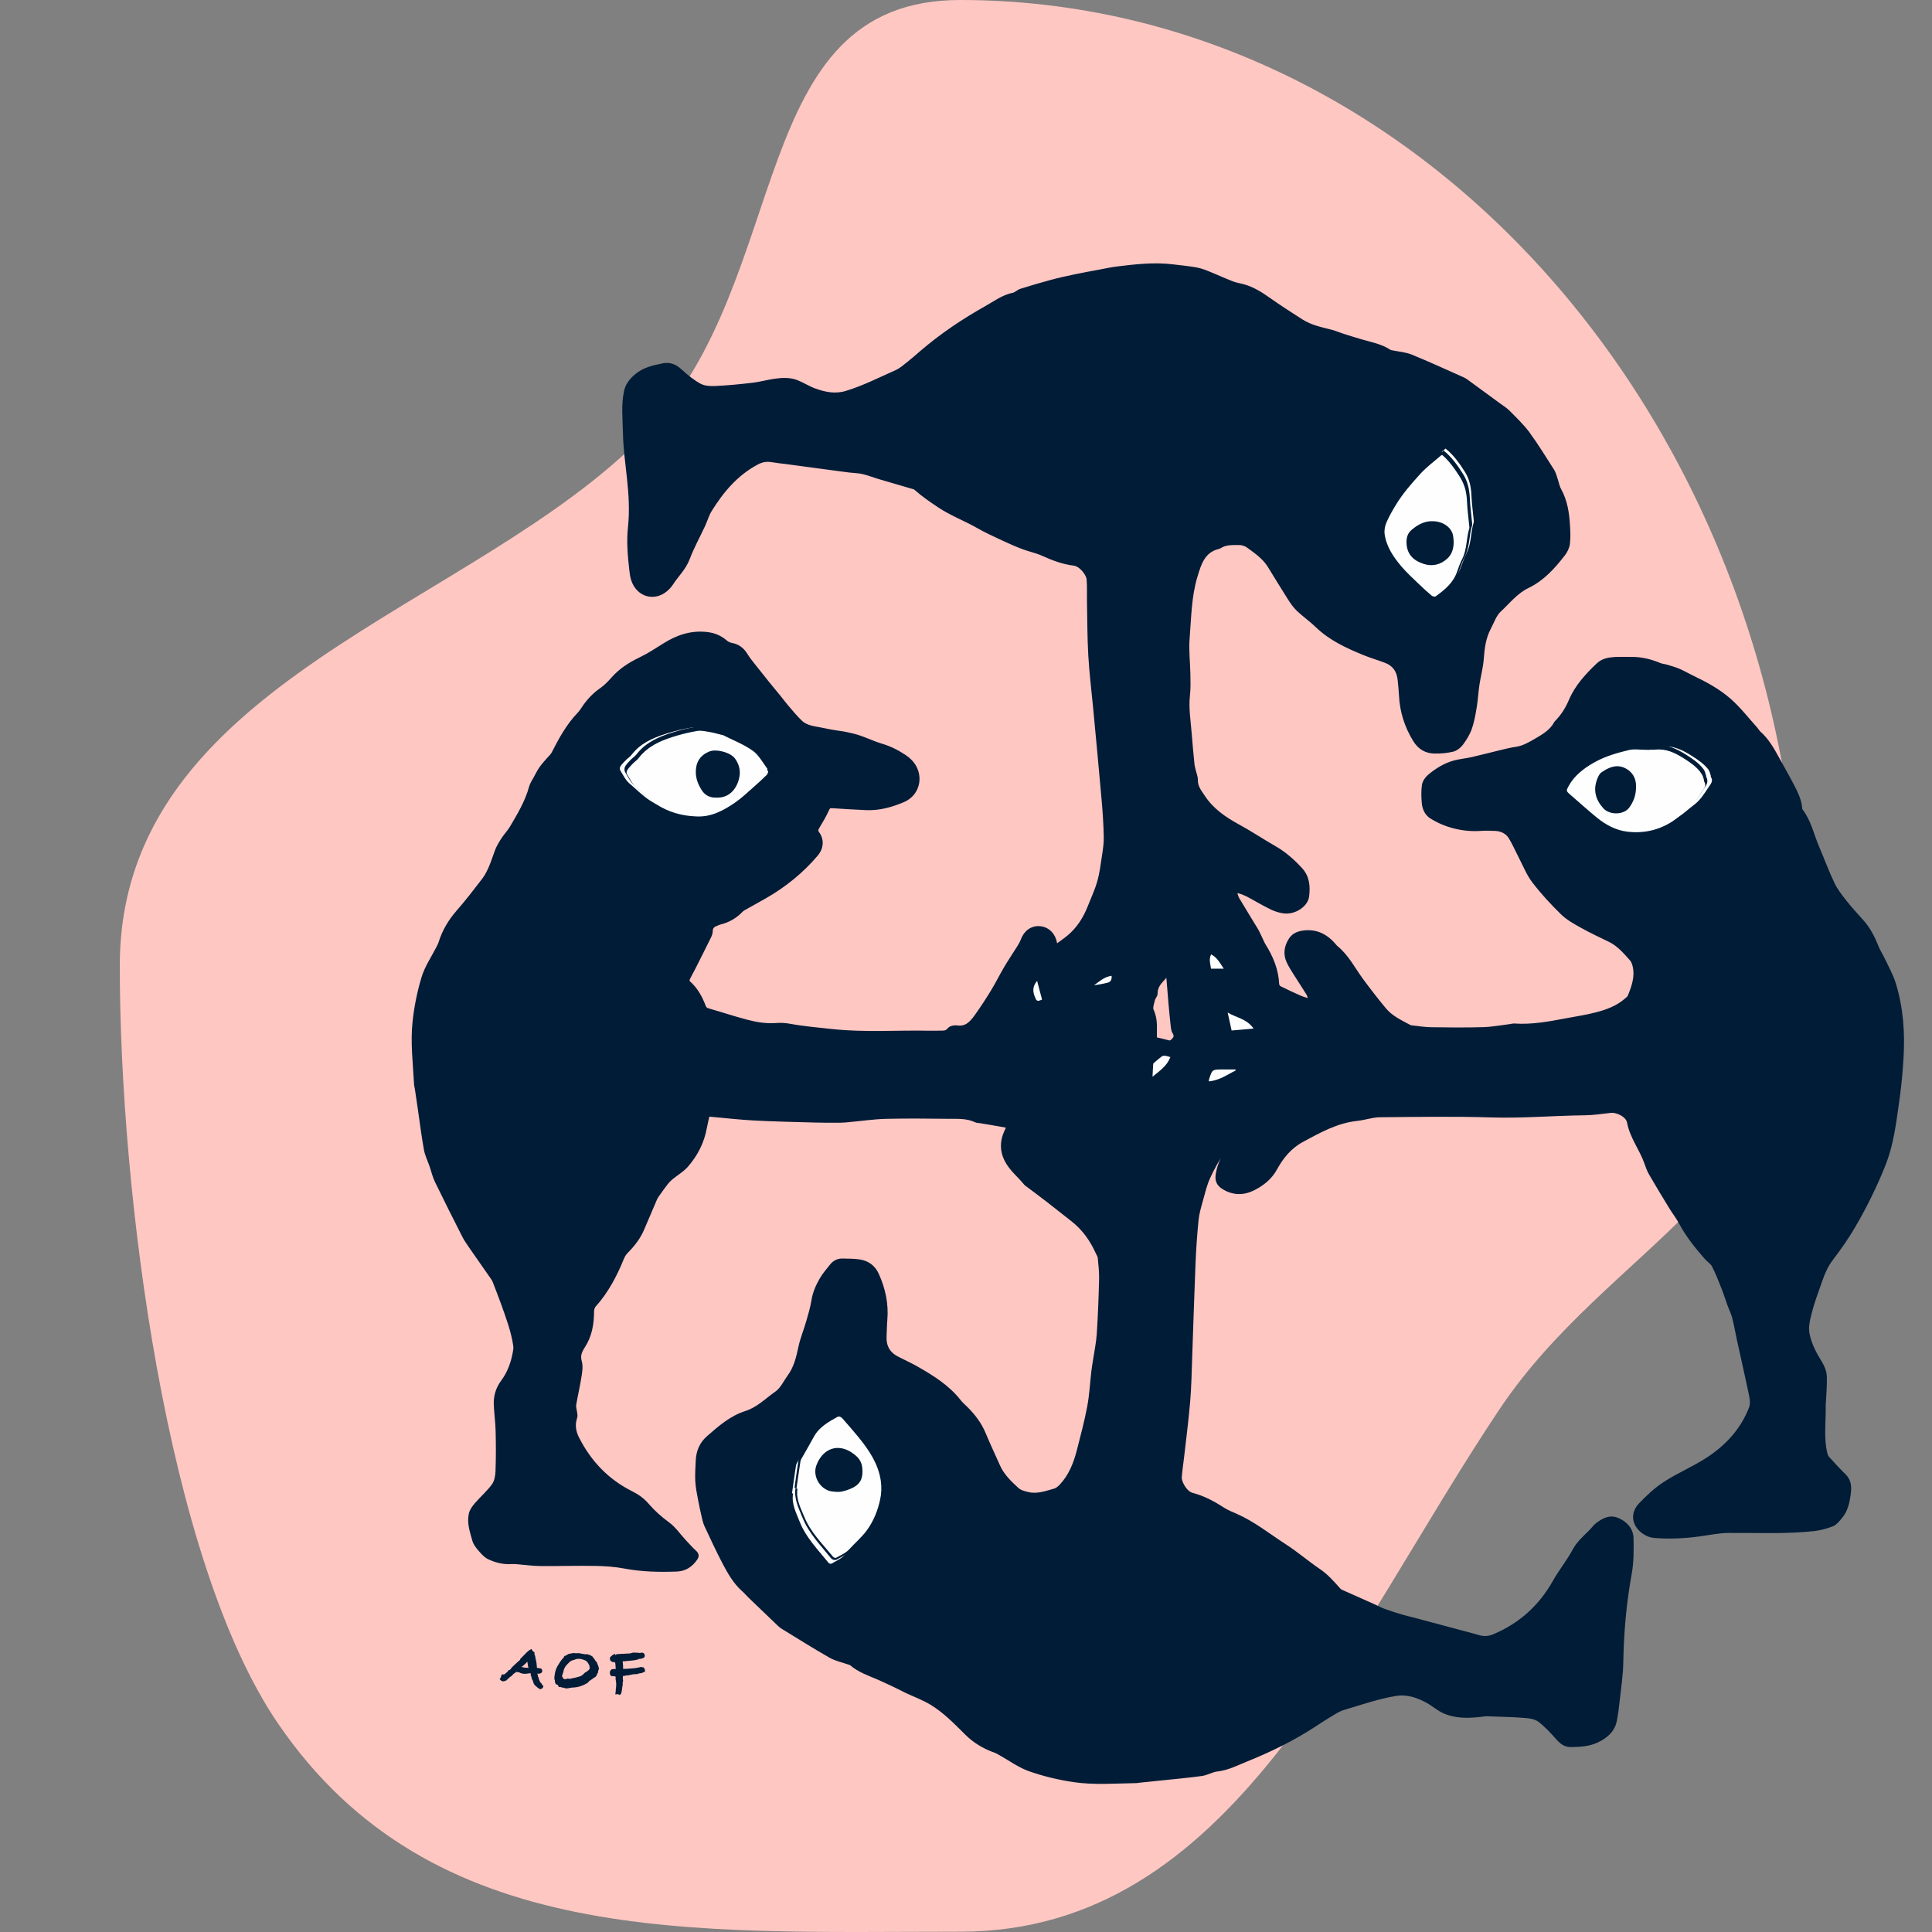
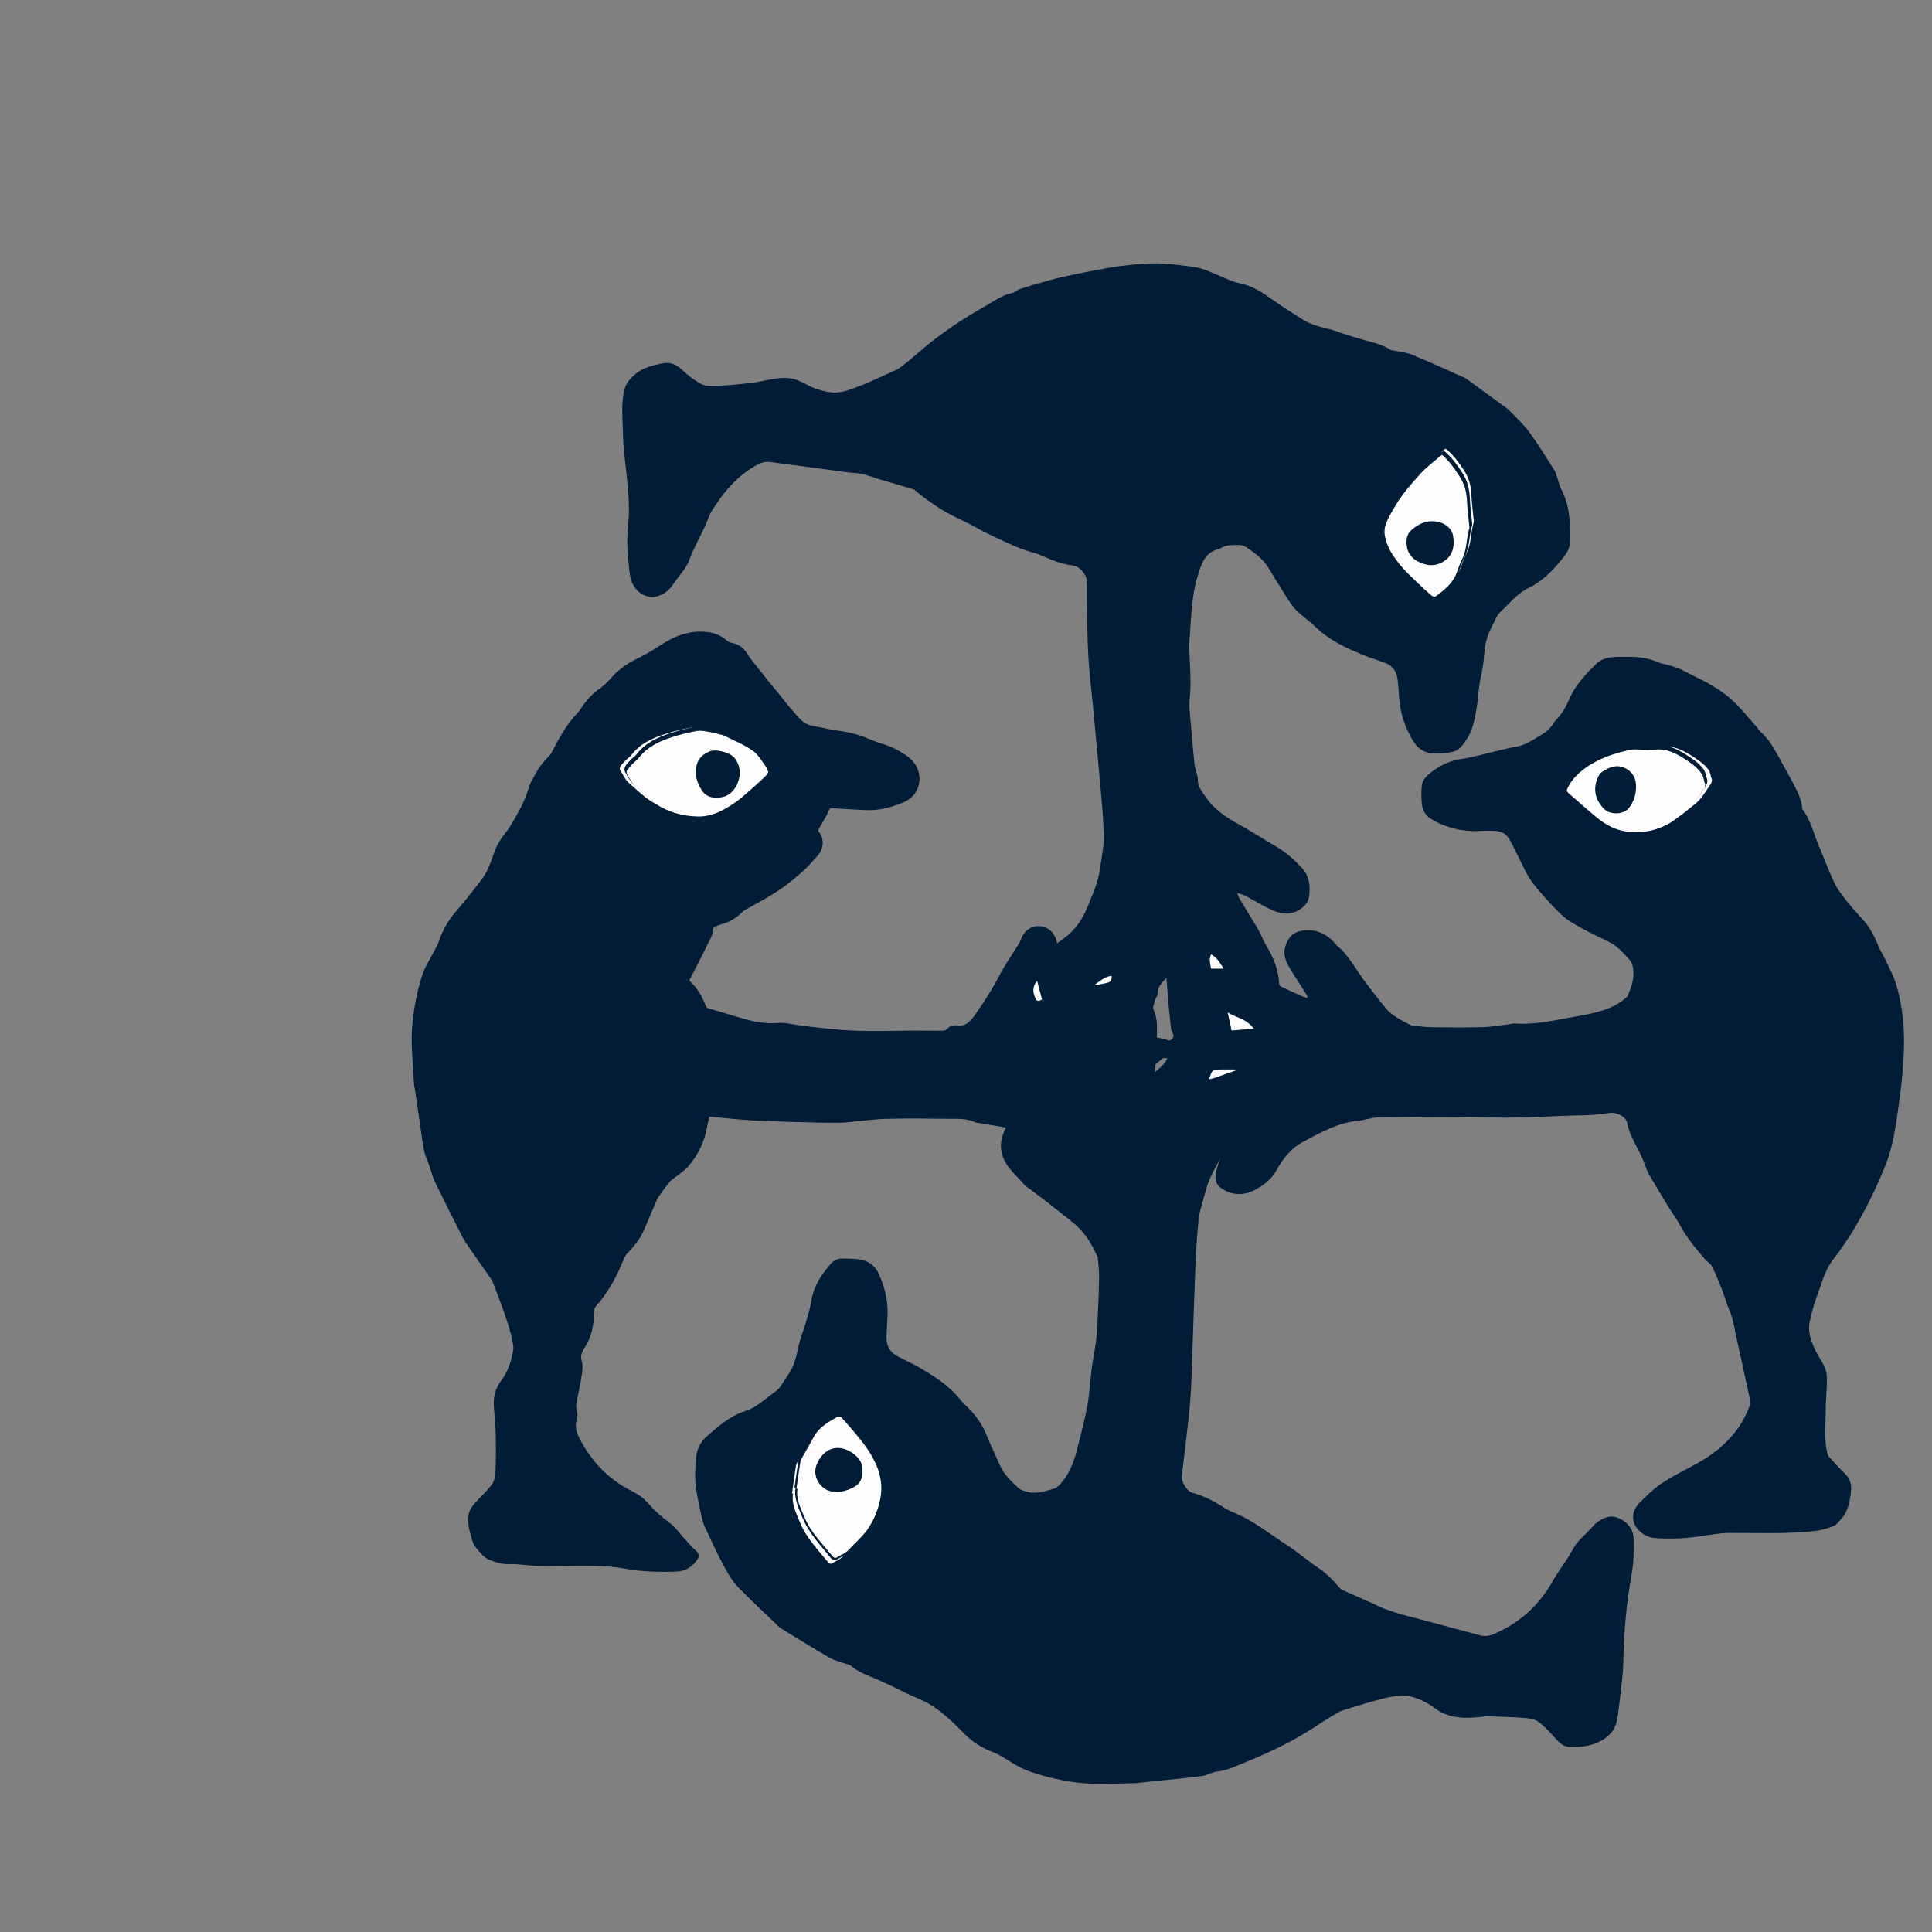
<svg xmlns="http://www.w3.org/2000/svg" xmlns:xlink="http://www.w3.org/1999/xlink" width="500px" height="500px" viewBox="0 0 500 500" version="1.1">
  <rect x="0" y="0" width="500" height="500" fill="#808080" stroke="none" />
  <title>Mennesker</title>
  <desc>Created with Sketch.</desc>
  <defs>
    <polygon id="path-1" points="0 0 406.138 0 406.138 405.829 0 405.829" />
  </defs>
  <g id="Mennesker" stroke="none" stroke-width="1" fill="none" fill-rule="evenodd">
    <g id="Group-2" transform="translate(31, 0)">
-       <path d="M217.489,499.924 C287.778,499.924 317.321,424.153 357.08,364.696 C385.264,322.548 434.978,307.228 434.978,249.962 C434.978,111.912 337.605,0 217.489,0 C161.614,0 174.66,72.335 136.139,112.134 C91.851,157.892 0,176.129 0,249.962 C0,308.223 11.925,403.614 41.001,446.117 C80.822,504.325 148.066,499.924 217.489,499.924 Z" id="Oval" fill="#FFC7C2" />
      <g id="Group" transform="translate(54.933, 62.78)">
        <g id="Mennesker">
          <g id="Group-3" transform="translate(-0, -0)">
            <mask id="mask-2" fill="white">
              <use xlink:href="#path-1" />
            </mask>
            <g id="Clip-2" />
          </g>
          <path d="M201.745,189.764 C199.848,189.996 198.591,191.234 197.188,192.211 C198.365,192.059 199.511,191.831 200.647,191.56 C201.427,191.374 201.855,190.887 201.745,189.764 M182.472,191.082 C181.529,192.162 181.213,193.383 181.778,194.92 C182.298,196.332 182.419,196.491 183.748,195.911 C183.32,194.288 182.897,192.688 182.472,191.082 M227.506,184.215 C226.832,185.549 227.347,186.754 227.469,187.916 L230.775,187.916 C229.779,186.438 229.073,185.008 227.506,184.215 M216.956,210.8 C216.445,210.661 216.063,210.511 215.67,210.465 C215.378,210.431 215,210.435 214.784,210.59 C214.115,211.065 213.506,211.617 212.882,212.149 C212.738,212.271 212.53,212.425 212.518,212.575 C212.438,213.585 212.403,214.598 212.34,215.871 C214.266,214.297 216.092,213.074 216.956,210.8 M233.881,214.251 C233.848,214.163 233.816,214.077 233.782,213.992 C232.635,213.992 231.488,213.984 230.34,213.994 C227.79,214.014 227.788,214.018 226.997,216.458 C226.959,216.58 226.946,216.71 226.875,217.072 C229.628,216.872 231.662,215.332 233.881,214.251 M231.784,199.257 C232.126,200.808 232.476,202.394 232.811,203.914 C234.576,203.755 236.412,203.591 238.492,203.405 C236.674,200.823 233.852,200.553 231.784,199.257 M216.406,189.306 C216.278,189.222 216.151,189.139 216.024,189.056 C215.807,189.394 215.631,189.766 215.367,190.062 C214.273,191.291 213.059,192.414 213.101,194.296 C213.113,194.837 212.541,195.368 212.411,195.943 C212.203,196.865 211.76,197.991 212.093,198.723 C212.827,200.341 212.966,201.953 212.917,203.651 C212.89,204.515 212.912,205.377 212.912,206.15 C214.144,206.441 215.271,206.664 216.371,206.982 C216.943,207.147 217.229,206.997 217.659,206.588 C218.413,205.864 218.581,205.237 218.014,204.322 C217.743,203.887 217.669,203.299 217.61,202.77 C217.386,200.757 217.19,198.742 217.014,196.726 C216.796,194.254 216.608,191.778 216.406,189.306 M288.173,53.314 C286.306,54.938 284.343,56.355 282.744,58.107 C280.434,60.636 278.148,63.223 276.349,66.167 C275.42,67.691 274.515,69.25 273.814,70.885 C273.423,71.803 273.224,72.945 273.364,73.924 C273.834,77.209 275.679,79.871 277.755,82.328 C279.141,83.966 280.759,85.412 282.306,86.909 C283.394,87.959 284.514,88.977 285.67,89.947 C285.907,90.143 286.497,90.247 286.707,90.096 C289.036,88.395 291.273,86.606 292.256,83.719 C292.647,82.57 293.074,81.421 293.62,80.341 C294.889,77.838 294.657,75.006 295.453,72.405 C295.527,72.16 295.463,71.868 295.439,71.6 C295.245,69.551 294.957,67.505 294.874,65.45 C294.784,63.249 294.365,61.186 293.165,59.309 C291.749,57.09 290.244,54.951 288.173,53.314 M119.035,323.702 L119.311,323.717 C118.872,326.434 120.106,328.737 121.055,331.113 C122.697,335.226 125.797,338.312 128.494,341.678 C128.633,341.852 129.085,341.993 129.242,341.9 C130.398,341.21 131.74,340.652 132.601,339.68 C134.111,337.973 135.846,336.497 137.189,334.595 C138.944,332.113 139.959,329.404 140.567,326.532 C140.904,324.941 140.958,323.206 140.726,321.593 C140.102,317.217 137.753,313.619 135.074,310.226 C133.842,308.667 132.535,307.168 131.256,305.647 C131.018,305.365 130.777,305.057 130.474,304.863 C130.261,304.726 129.867,304.628 129.679,304.736 C127.264,306.104 124.849,307.469 123.487,310.078 C122.534,311.906 121.495,313.688 120.504,315.494 C120.326,315.818 120.121,316.16 120.065,316.515 C119.702,318.908 119.375,321.307 119.035,323.702 M341.973,130.419 L341.973,130.479 C340.284,130.479 338.517,130.158 336.925,130.549 C334,131.264 331.088,132.059 328.357,133.508 C325.593,134.976 323.202,136.658 321.661,139.445 C321.018,140.61 320.957,140.717 321.987,141.596 C324.292,143.559 326.548,145.583 328.9,147.489 C331.244,149.388 333.919,150.817 336.913,151.163 C341.072,151.647 345.02,150.818 348.632,148.507 C349.98,147.643 351.095,146.542 352.358,145.612 C354.076,144.349 355.15,142.614 356.277,140.901 C356.792,140.121 357.543,139.352 356.834,138.288 C356.786,138.217 356.851,138.08 356.819,137.991 C356.632,137.451 356.546,136.831 356.216,136.399 C355.025,134.854 353.414,133.79 351.783,132.759 C349.434,131.269 346.995,130.129 344.103,130.408 C343.399,130.476 342.683,130.419 341.973,130.419 M92.825,147.616 C96.861,147.869 100.187,146.065 103.331,143.912 C105.074,142.72 106.62,141.239 108.226,139.856 C109.374,138.868 110.496,137.85 111.577,136.793 C111.814,136.564 112.053,135.955 111.927,135.791 C110.643,134.069 109.562,132.013 107.879,130.814 C105.461,129.089 102.59,127.995 99.906,126.644 C99.733,126.556 99.513,126.567 99.317,126.521 C98.337,126.286 97.367,125.985 96.376,125.828 C95.232,125.647 94.025,125.351 92.917,125.535 C90.696,125.904 88.488,126.453 86.342,127.135 C82.968,128.209 79.765,129.626 77.509,132.569 C77.084,133.122 76.455,133.515 75.955,134.02 C75.485,134.497 75.009,134.989 74.64,135.544 C74.475,135.791 74.415,136.298 74.561,136.531 C75.309,137.732 75.938,139.119 76.984,139.993 C78.754,141.472 80.34,143.153 82.33,144.428 C85.577,146.511 89.052,147.465 92.825,147.616 M175.151,228.866 C174.853,228.727 174.535,228.501 174.188,228.438 C172.039,228.049 169.883,227.699 167.729,227.337 C167.364,227.275 166.956,227.304 166.634,227.15 C164.343,226.049 161.881,226.23 159.462,226.206 C154.083,226.157 148.703,226.079 143.327,226.218 C140.135,226.301 136.954,226.776 133.767,227.067 C133.028,227.135 132.285,227.217 131.544,227.221 C129.447,227.231 127.349,227.241 125.252,227.18 C119.925,227.033 114.593,226.925 109.271,226.646 C105.465,226.448 101.672,225.998 97.873,225.663 C97.675,225.646 97.476,225.662 97.191,225.662 C96.936,226.818 96.648,227.956 96.438,229.111 C95.775,232.77 94.111,235.975 91.722,238.746 C90.624,240.02 89.07,240.897 87.749,241.986 C87.27,242.382 86.828,242.84 86.444,243.329 C85.718,244.257 85.036,245.219 84.354,246.181 C84.065,246.589 83.765,247.003 83.569,247.458 C82.438,250.062 81.34,252.68 80.227,255.289 C79.269,257.536 77.783,259.396 76.075,261.119 C75.6,261.601 75.231,262.246 74.974,262.88 C73.183,267.291 70.982,271.446 67.775,275.024 C67.421,275.42 67.25,276.11 67.249,276.663 C67.237,279.835 66.712,282.892 64.966,285.577 C64.108,286.9 63.619,288.038 64.094,289.691 C64.429,290.86 64.189,292.248 63.991,293.503 C63.607,295.94 63.037,298.342 62.62,300.774 C62.526,301.325 62.751,301.931 62.815,302.511 C62.868,302.993 63.057,303.532 62.913,303.951 C62.231,305.94 62.517,307.741 63.472,309.602 C66.636,315.785 71.202,320.551 77.428,323.664 C78.969,324.436 80.311,325.369 81.437,326.679 C83.044,328.553 84.863,330.176 86.882,331.653 C88.503,332.838 89.69,334.62 91.082,336.122 C91.974,337.084 92.851,338.065 93.812,338.951 C94.409,339.499 94.472,339.926 94.01,340.584 C92.829,342.265 91.289,343.302 89.202,343.378 C84.672,343.543 80.171,343.449 75.683,342.596 C73.173,342.121 70.579,341.957 68.02,341.915 C63.319,341.832 58.617,341.991 53.916,341.952 C52.032,341.937 50.15,341.66 48.267,341.513 C47.663,341.464 47.05,341.401 46.448,341.443 C44.397,341.585 42.451,341.091 40.648,340.238 C39.729,339.803 38.98,338.919 38.286,338.12 C37.695,337.441 37.083,336.654 36.853,335.814 C36.25,333.617 35.431,331.389 35.947,329.076 C36.145,328.189 36.77,327.329 37.386,326.615 C38.836,324.933 40.56,323.462 41.85,321.671 C42.547,320.704 42.814,319.266 42.862,318.027 C42.996,314.55 42.977,311.065 42.896,307.585 C42.842,305.304 42.515,303.028 42.418,300.744 C42.329,298.596 42.909,296.624 44.222,294.859 C46.055,292.395 46.993,289.553 47.456,286.548 C47.522,286.122 47.488,285.665 47.421,285.236 C46.866,281.656 45.617,278.272 44.405,274.882 C43.679,272.853 42.889,270.847 42.119,268.834 C42.024,268.583 41.906,268.331 41.753,268.111 C39.806,265.311 37.839,262.525 35.902,259.719 C35.289,258.832 34.671,257.937 34.184,256.98 C31.803,252.286 29.429,247.588 27.134,242.852 C26.527,241.596 26.217,240.194 25.758,238.861 C25.276,237.463 24.587,236.103 24.327,234.664 C23.699,231.189 23.269,227.676 22.756,224.18 C22.501,222.418 22.242,220.655 21.978,218.895 C21.929,218.561 21.807,218.233 21.79,217.899 C21.514,212.506 20.819,207.097 21.391,201.716 C21.804,197.842 22.582,193.951 23.719,190.226 C24.542,187.534 26.222,185.104 27.515,182.552 C27.726,182.135 27.957,181.719 28.094,181.274 C29.021,178.252 30.591,175.633 32.678,173.242 C34.962,170.628 37.086,167.87 39.205,165.115 C40.923,162.885 41.694,160.2 42.644,157.597 C43.04,156.51 43.661,155.487 44.292,154.506 C44.981,153.436 45.896,152.504 46.542,151.412 C48.517,148.07 50.512,144.734 51.545,140.931 C51.761,140.135 52.267,139.413 52.668,138.672 C53.149,137.784 53.604,136.875 54.176,136.046 C54.721,135.255 55.4,134.555 56.021,133.817 C56.459,133.297 57.021,132.842 57.322,132.253 C59.187,128.608 61.119,125.018 64.003,122.038 C64.377,121.653 64.687,121.199 64.981,120.75 C66.25,118.807 67.755,117.124 69.697,115.79 C70.824,115.017 71.808,113.989 72.72,112.958 C74.684,110.731 77.072,109.182 79.737,107.905 C81.948,106.847 84.019,105.482 86.104,104.175 C89.468,102.063 93.033,100.871 97.071,101.351 C98.889,101.567 100.442,102.225 101.82,103.424 C102.243,103.794 102.842,104.065 103.398,104.163 C105.062,104.459 106.187,105.377 107.047,106.796 C107.651,107.792 108.407,108.702 109.13,109.623 C110.294,111.115 111.479,112.589 112.667,114.06 C113.662,115.291 114.679,116.502 115.677,117.73 C116.337,118.543 116.955,119.392 117.64,120.183 C118.805,121.528 119.927,122.928 121.216,124.145 C122.798,125.64 124.968,125.719 126.971,126.152 C127.928,126.36 128.89,126.545 129.855,126.71 C130.882,126.886 131.926,126.983 132.945,127.199 C134.158,127.458 135.38,127.732 136.551,128.134 C138.463,128.794 140.305,129.681 142.24,130.253 C144.386,130.885 146.32,131.873 148.153,133.099 C148.685,133.454 149.192,133.865 149.634,134.325 C152.7,137.514 151.846,142.571 147.789,144.29 C144.772,145.566 141.591,146.471 138.238,146.32 C135.302,146.187 132.366,146.024 129.435,145.818 C128.659,145.762 128.395,146.016 128.075,146.73 C127.374,148.289 126.486,149.768 125.604,151.238 C125.233,151.857 125.125,152.281 125.606,152.935 C126.809,154.579 126.668,156.644 125.284,158.272 C121.526,162.697 117.08,166.302 112.047,169.187 C110.201,170.246 108.331,171.264 106.48,172.309 C106.246,172.441 106.023,172.608 105.839,172.801 C104.346,174.351 102.568,175.398 100.473,175.915 C100.082,176.01 99.714,176.201 99.335,176.347 C98.516,176.665 97.982,177.162 97.97,178.136 C97.965,178.592 97.819,179.083 97.614,179.499 C96.245,182.282 94.848,185.052 93.448,187.821 C92.978,188.753 92.438,189.654 92.011,190.608 C91.901,190.853 91.993,191.372 92.186,191.542 C94.101,193.221 95.289,195.363 96.169,197.693 C96.399,198.3 96.729,198.562 97.357,198.742 C100.671,199.682 103.943,200.779 107.272,201.657 C109.785,202.318 112.352,202.742 114.995,202.536 C116.129,202.448 117.309,202.516 118.427,202.721 C122.082,203.39 125.77,203.705 129.461,204.102 C137.91,205.012 146.354,204.346 154.795,204.533 C155.741,204.554 156.689,204.503 157.637,204.508 C158.449,204.511 159.138,204.493 159.757,203.705 C160.099,203.267 161.067,203.049 161.686,203.148 C164.169,203.542 165.531,202 166.741,200.324 C168.262,198.219 169.677,196.029 171.031,193.811 C172.244,191.826 173.273,189.727 174.457,187.723 C175.505,185.951 176.669,184.248 177.756,182.498 C178.143,181.873 178.529,181.228 178.783,180.544 C179.561,178.45 181.243,177.267 183.26,177.481 C185.239,177.691 186.758,179.25 187.068,181.384 C187.105,181.641 187.142,181.896 187.207,182.344 C188.505,181.384 189.747,180.574 190.862,179.617 C193.27,177.554 194.918,174.94 196.078,172.009 C196.934,169.84 197.939,167.711 198.574,165.479 C199.193,163.304 199.472,161.027 199.809,158.779 C200.054,157.146 200.317,155.487 200.283,153.847 C200.217,150.71 200.017,147.572 199.745,144.445 C199.046,136.433 198.279,128.427 197.531,120.418 C197.111,115.912 196.536,111.414 196.279,106.897 C196.008,102.158 196.028,97.403 195.932,92.653 C195.895,90.799 196,88.934 195.839,87.091 C195.722,85.765 193.895,83.281 191.999,83.05 C189.173,82.703 186.579,81.716 184.003,80.549 C182.357,79.801 180.536,79.448 178.835,78.804 C177.104,78.149 175.407,77.399 173.73,76.614 C171.53,75.583 169.303,74.585 167.199,73.376 C163.894,71.477 160.3,70.166 157.102,68.016 C155.078,66.658 153.084,65.307 151.265,63.69 C151.091,63.536 150.89,63.376 150.671,63.313 C147.598,62.405 144.518,61.522 141.447,60.613 C140.09,60.21 138.77,59.674 137.397,59.356 C136.289,59.102 135.125,59.097 133.987,58.96 C132.82,58.82 131.656,58.658 130.49,58.502 C126.213,57.929 121.939,57.354 117.662,56.782 C116.391,56.613 115.11,56.495 113.848,56.279 C112.457,56.04 111.21,56.255 109.944,56.926 C104.588,59.767 100.853,64.204 97.74,69.233 C97.002,70.425 96.629,71.839 96.032,73.124 C94.697,75.999 93.135,78.785 92.027,81.743 C91.052,84.342 89.045,86.136 87.637,88.38 C87.442,88.691 87.18,88.966 86.924,89.235 C83.882,92.457 79.301,91.42 77.944,87.179 C77.678,86.352 77.576,85.463 77.477,84.594 C77.065,80.97 76.751,77.324 77.143,73.69 C77.604,69.422 77.341,65.197 76.884,60.954 C76.463,57.058 75.92,53.154 75.844,49.244 C75.773,45.693 75.36,42.105 76.113,38.559 C76.46,36.926 77.362,35.776 78.616,34.663 C80.69,32.822 83.196,32.299 85.735,31.794 C87.395,31.462 88.769,32.034 90.058,33.222 C91.614,34.655 93.297,36.033 95.142,37.036 C96.277,37.651 97.829,37.744 99.176,37.681 C102.417,37.529 105.653,37.213 108.876,36.834 C110.777,36.611 112.638,36.08 114.535,35.806 C116.449,35.529 118.409,35.407 120.25,36.133 C121.785,36.735 123.194,37.666 124.739,38.236 C127.445,39.234 130.176,39.819 133.121,38.926 C137.629,37.56 141.799,35.421 146.075,33.527 C147.309,32.982 148.365,32.003 149.449,31.156 C150.539,30.305 151.568,29.37 152.619,28.471 C157.796,24.035 163.429,20.239 169.36,16.918 C171.603,15.662 173.709,14.047 176.348,13.523 C177.04,13.384 177.613,12.713 178.307,12.496 C180.912,11.676 183.531,10.898 186.168,10.192 C188.214,9.644 190.287,9.192 192.36,8.756 C194.5,8.306 196.655,7.919 198.807,7.518 C200.3,7.239 201.787,6.913 203.293,6.73 C208.025,6.157 212.763,5.601 217.542,6.189 C219.452,6.422 221.371,6.605 223.27,6.916 C224.294,7.085 225.311,7.4 226.279,7.784 C228.526,8.678 230.726,9.696 232.98,10.577 C233.948,10.954 235.009,11.086 236.013,11.38 C238.316,12.055 240.308,13.296 242.257,14.676 C245.066,16.661 247.962,18.53 250.862,20.381 C253.238,21.896 255.98,22.441 258.663,23.127 C259.54,23.351 260.371,23.736 261.234,24.012 C262.936,24.555 264.639,25.102 266.355,25.596 C268.852,26.313 271.435,26.782 273.662,28.249 C273.845,28.373 274.102,28.391 274.329,28.44 C275.973,28.789 277.715,28.895 279.245,29.519 C283.744,31.357 288.161,33.398 292.605,35.367 C292.913,35.502 293.209,35.678 293.48,35.876 C296.314,37.94 299.145,40.012 301.971,42.088 C302.787,42.687 303.672,43.226 304.376,43.941 C306.117,45.715 307.962,47.438 309.422,49.43 C311.695,52.53 313.702,55.827 315.777,59.067 C316.151,59.65 316.332,60.362 316.564,61.028 C316.916,62.041 317.088,63.147 317.596,64.071 C319.181,66.942 319.637,70.063 319.821,73.251 C319.911,74.793 319.999,76.362 319.808,77.882 C319.689,78.831 319.205,79.835 318.611,80.603 C316.053,83.909 313.228,87.054 309.422,88.877 C306.361,90.345 304.403,92.942 302.051,95.113 C300.804,96.265 300.216,98.143 299.375,99.718 C298.045,102.213 297.709,104.922 297.506,107.711 C297.345,109.943 296.722,112.141 296.389,114.366 C296.099,116.302 296.004,118.267 295.685,120.197 C295.382,122.047 295.059,123.922 294.443,125.679 C293.947,127.091 293.107,128.425 292.209,129.637 C291.689,130.341 290.819,131.012 289.992,131.213 C288.496,131.572 286.914,131.702 285.369,131.683 C283.174,131.655 281.488,130.672 280.285,128.712 C278.094,125.146 276.88,121.32 276.684,117.148 C276.623,115.832 276.464,114.522 276.344,113.21 C276.122,110.805 274.946,109.08 272.662,108.215 C270.77,107.499 268.815,106.936 266.949,106.165 C262.632,104.385 258.41,102.442 254.978,99.121 C253.404,97.599 251.58,96.339 250.001,94.824 C249.092,93.95 248.378,92.844 247.693,91.768 C245.985,89.088 244.345,86.367 242.677,83.664 C241.287,81.416 239.149,79.949 237.077,78.444 C236.436,77.977 235.498,77.701 234.7,77.71 C232.999,77.73 231.227,77.602 229.689,78.613 C229.606,78.669 229.509,78.713 229.411,78.734 C225.399,79.67 224.414,83.063 223.426,86.32 C221.827,91.599 221.811,97.12 221.373,102.557 C221.133,105.562 221.525,108.614 221.576,111.644 C221.607,113.46 221.673,115.293 221.47,117.09 C221.082,120.496 221.669,123.834 221.927,127.196 C222.128,129.823 222.383,132.448 222.641,135.07 C222.691,135.601 222.854,136.12 222.974,136.645 C223.164,137.465 223.534,138.288 223.517,139.102 C223.475,140.919 224.531,142.164 225.443,143.539 C227.704,146.946 230.917,149.148 234.437,151.07 C237.659,152.832 240.726,154.882 243.914,156.71 C246.491,158.184 248.65,160.117 250.637,162.283 C252.453,164.265 252.609,166.683 252.314,169.14 C252.037,171.448 249.026,173.399 246.339,173.051 C245.285,172.914 244.215,172.578 243.256,172.118 C241.46,171.257 239.737,170.251 237.994,169.285 C236.669,168.55 235.338,167.853 233.495,167.665 C233.806,168.57 233.94,169.339 234.31,169.968 C235.866,172.611 237.507,175.204 239.083,177.835 C239.548,178.614 239.898,179.461 240.299,180.28 C240.567,180.824 240.782,181.399 241.101,181.91 C243.031,184.986 244.396,188.243 244.557,191.931 C244.574,192.277 244.858,192.771 245.158,192.921 C246.938,193.814 248.747,194.655 250.573,195.451 C251.348,195.789 252.186,195.98 252.996,196.239 C253.074,196.143 253.148,196.046 253.226,195.952 C253.04,195.4 252.945,194.79 252.651,194.305 C251.595,192.578 250.456,190.904 249.381,189.188 C248.738,188.16 248.073,187.13 247.567,186.032 C246.689,184.134 246.968,182.273 248.058,180.523 C248.786,179.35 249.85,178.831 251.229,178.623 C254.776,178.087 257.381,179.58 259.545,182.186 C259.609,182.263 259.665,182.353 259.743,182.414 C262.654,184.747 264.27,188.08 266.429,190.997 C268.336,193.569 270.291,196.111 272.342,198.569 C274.066,200.636 276.513,201.747 278.833,202.994 C278.952,203.057 279.087,203.106 279.217,203.118 C280.923,203.299 282.626,203.595 284.333,203.622 C288.865,203.691 293.402,203.735 297.93,203.607 C300.277,203.539 302.614,203.084 304.955,202.8 C305.29,202.761 305.627,202.639 305.957,202.663 C310.456,202.976 314.843,202.174 319.227,201.344 C321.913,200.835 324.629,200.436 327.267,199.748 C330.046,199.024 332.753,198.021 334.972,196.072 C335.298,195.786 335.701,195.492 335.855,195.115 C336.894,192.573 337.803,189.988 337.145,187.179 C336.994,186.538 336.73,185.841 336.302,185.363 C334.638,183.504 333.017,181.587 330.692,180.462 C328.257,179.284 325.803,178.134 323.446,176.817 C321.688,175.836 319.857,174.826 318.44,173.442 C315.819,170.876 313.301,168.157 311.076,165.247 C309.603,163.323 308.701,160.959 307.564,158.783 C306.705,157.137 305.98,155.409 304.999,153.84 C304.134,152.457 302.692,151.78 301.051,151.701 C299.768,151.64 298.475,151.613 297.196,151.703 C294.317,151.902 291.515,151.491 288.807,150.59 C287.345,150.106 285.927,149.408 284.609,148.608 C283.326,147.832 282.712,146.467 282.585,145.013 C282.453,143.508 282.401,141.959 282.612,140.473 C282.727,139.666 283.316,138.769 283.957,138.224 C285.895,136.575 288.058,135.221 290.547,134.56 C292.009,134.171 293.542,134.051 295.021,133.714 C297.482,133.155 299.92,132.505 302.374,131.918 C303.718,131.597 305.061,131.252 306.425,131.056 C308.356,130.777 309.986,129.828 311.61,128.88 C313.622,127.703 315.66,126.523 316.804,124.343 C316.819,124.313 316.843,124.287 316.866,124.264 C318.508,122.622 319.704,120.729 320.618,118.572 C322.175,114.902 324.852,112.013 327.709,109.299 C328.885,108.179 330.404,107.914 331.931,107.817 C333.346,107.728 334.77,107.812 336.19,107.79 C338.774,107.75 341.213,108.352 343.58,109.341 C344.13,109.571 344.761,109.596 345.338,109.772 C346.421,110.102 347.52,110.404 348.557,110.847 C349.737,111.351 350.84,112.023 352.001,112.574 C355.429,114.201 358.787,116.025 361.618,118.519 C364.107,120.714 366.167,123.398 368.407,125.875 C368.722,126.223 368.942,126.668 369.289,126.976 C371.358,128.805 372.682,131.161 373.988,133.532 C375.306,135.928 376.66,138.304 377.921,140.73 C378.87,142.558 379.784,144.418 379.925,146.535 C379.935,146.696 379.992,146.88 380.087,147.005 C382.287,149.858 382.969,153.385 384.351,156.6 C385.697,159.723 386.856,162.931 388.325,165.993 C389.134,167.677 390.33,169.201 391.496,170.684 C392.852,172.408 394.348,174.027 395.816,175.66 C397.492,177.524 398.648,179.671 399.56,181.993 C400.086,183.327 400.883,184.551 401.499,185.853 C402.416,187.801 403.489,189.71 404.124,191.751 C406.063,197.981 406.535,204.406 406.141,210.891 C405.946,214.082 405.697,217.281 405.262,220.447 C404.643,224.948 404.107,229.49 403.013,233.885 C402.144,237.383 400.658,240.76 399.152,244.054 C397.497,247.675 395.639,251.215 393.623,254.65 C391.934,257.526 390.004,260.281 387.975,262.932 C386.56,264.782 385.726,266.838 384.989,268.972 C384.084,271.583 383.082,274.175 382.414,276.849 C381.937,278.766 381.392,280.694 381.886,282.813 C382.492,285.412 383.661,287.65 385.05,289.869 C385.693,290.895 386.215,292.167 386.274,293.354 C386.389,295.661 386.137,297.986 386.035,300.304 C386.032,300.37 385.991,300.436 385.993,300.502 C386.12,304.837 385.399,309.203 386.453,313.505 C386.548,313.887 386.717,314.298 386.976,314.584 C388.386,316.126 389.782,317.687 391.278,319.139 C392.745,320.56 392.699,322.269 392.451,324.042 C392.158,326.123 391.709,328.173 390.269,329.816 C389.657,330.515 389.036,331.382 388.232,331.697 C386.712,332.295 385.077,332.735 383.455,332.912 C376.114,333.707 368.739,333.328 361.376,333.384 C358.929,333.403 356.482,333.918 354.043,334.26 C350.08,334.816 346.102,335.004 342.118,334.674 C341.253,334.602 340.328,334.211 339.6,333.719 C336.952,331.925 336.449,328.971 338.656,326.669 C340.548,324.698 342.528,322.809 344.89,321.262 C348.445,318.933 352.371,317.305 355.905,315.027 C360.992,311.748 365.043,307.399 367.258,301.636 C367.605,300.733 367.537,299.558 367.336,298.577 C366.332,293.692 365.212,288.834 364.146,283.964 C363.723,282.028 363.396,280.07 362.904,278.152 C362.613,277.019 362.066,275.954 361.662,274.85 C361.132,273.392 360.677,271.906 360.107,270.465 C359.335,268.524 358.58,266.563 357.624,264.711 C357.196,263.881 356.26,263.326 355.619,262.591 C353.182,259.792 350.859,256.914 349.1,253.61 C348.341,252.188 347.332,250.899 346.487,249.518 C344.746,246.668 343.012,243.812 341.341,240.921 C340.822,240.025 340.473,239.02 340.125,238.036 C338.869,234.48 336.402,231.458 335.699,227.63 C335.369,225.834 332.648,224.459 330.805,224.681 C328.562,224.952 326.307,225.274 324.053,225.3 C316.086,225.388 308.145,226.098 300.156,225.853 C290.491,225.557 280.808,225.712 271.134,225.807 C269.169,225.826 267.221,226.543 265.245,226.754 C259.997,227.314 255.533,229.81 251.021,232.246 C247.86,233.951 245.708,236.575 244.032,239.648 C242.743,242.008 240.71,243.593 238.416,244.754 C235.862,246.048 233.185,246.031 230.679,244.43 C229.35,243.581 229.004,242.583 229.271,241.041 C229.721,238.454 230.823,236.179 232.334,234.049 C233.158,232.887 233.799,231.595 234.424,230.303 C232.527,231.403 231.586,233.281 230.513,234.999 C229.119,237.235 227.79,239.533 226.709,241.927 C225.861,243.804 225.384,245.853 224.832,247.85 C224.375,249.508 223.871,251.182 223.7,252.881 C223.326,256.606 223.067,260.348 222.911,264.09 C222.573,272.227 222.338,280.371 222.042,288.51 C221.905,292.29 221.844,296.083 221.529,299.852 C221.129,304.616 220.507,309.364 219.972,314.117 C219.769,315.927 219.471,317.729 219.346,319.544 C219.254,320.832 220.752,323.641 222.553,324.108 C225.446,324.855 228.014,326.233 230.498,327.846 C231.506,328.501 232.654,328.961 233.765,329.442 C238.389,331.45 242.291,334.619 246.478,337.317 C249.559,339.306 252.358,341.726 255.396,343.787 C257.366,345.124 258.872,346.868 260.425,348.601 C260.603,348.797 260.806,349.009 261.041,349.115 C263.87,350.388 266.71,351.64 269.545,352.905 C270.404,353.288 271.23,353.757 272.112,354.08 C273.592,354.623 275.095,355.113 276.61,355.561 C277.896,355.943 279.211,356.227 280.507,356.574 C284.641,357.676 288.772,358.789 292.906,359.895 C294.079,360.209 295.267,360.48 296.424,360.85 C297.905,361.325 299.291,361.297 300.758,360.678 C307.617,357.786 312.795,353.092 316.448,346.609 C318.017,343.824 320.075,341.308 321.581,338.491 C322.887,336.041 325.121,334.532 326.805,332.488 C327.017,332.227 327.279,332.003 327.546,331.798 C329.084,330.623 330.76,329.747 332.701,330.597 C334.748,331.494 336.227,333.092 336.27,335.383 C336.324,338.374 336.342,341.431 335.811,344.358 C334.422,352.025 333.735,359.726 333.61,367.509 C333.557,370.768 333.043,374.021 332.689,377.271 C332.498,379.04 332.288,380.814 331.934,382.554 C331.498,384.698 330.161,386.078 328.226,387.2 C325.773,388.626 323.185,388.788 320.525,388.798 C319.163,388.804 318.181,388.029 317.271,387.001 C315.821,385.366 314.321,383.722 312.597,382.398 C311.653,381.674 310.223,381.382 308.981,381.282 C305.645,381.015 302.293,380.949 298.946,380.829 C298.414,380.809 297.874,380.917 297.341,380.979 C294.19,381.34 291.017,381.446 288.053,380.2 C286.428,379.515 285.062,378.243 283.494,377.396 C280.918,376.005 278.248,375.08 275.185,375.589 C270.538,376.358 266.119,377.921 261.635,379.251 C260.34,379.635 259.169,380.47 257.985,381.171 C256.704,381.925 255.467,382.75 254.223,383.567 C248.693,387.194 242.77,390.082 236.658,392.554 C234.178,393.558 231.769,394.825 229.009,395.131 C227.663,395.28 226.397,396.103 225.049,396.289 C221.512,396.776 217.951,397.084 214.399,397.46 C212.596,397.649 210.787,397.828 208.983,398.018 C208.714,398.045 208.446,398.119 208.179,398.124 C202.74,398.207 197.271,398.667 191.879,397.864 C188.055,397.294 184.228,396.371 180.582,395.092 C177.921,394.16 175.554,392.395 173.055,391.007 C172.587,390.746 172.124,390.459 171.625,390.281 C168.844,389.287 166.358,387.826 164.26,385.736 C161.409,382.895 158.591,379.987 155.127,377.895 C153.089,376.668 150.808,375.841 148.646,374.819 C147.855,374.446 147.092,374.021 146.302,373.647 C144.689,372.881 143.082,372.097 141.442,371.39 C139.025,370.345 136.499,369.525 134.456,367.758 C134.289,367.612 134.037,367.558 133.817,367.481 C132.204,366.907 130.461,366.561 128.997,365.727 C124.834,363.356 120.785,360.789 116.696,358.292 C116.38,358.097 116.08,357.867 115.813,357.61 C113.252,355.167 110.697,352.717 108.147,350.26 C107.612,349.744 107.14,349.159 106.582,348.67 C104.353,346.716 102.921,344.179 101.574,341.624 C99.904,338.462 98.423,335.2 96.897,331.965 C96.601,331.335 96.437,330.631 96.276,329.946 C95.92,328.413 95.57,326.872 95.284,325.323 C94.991,323.739 94.656,322.148 94.567,320.545 C94.468,318.796 94.609,317.031 94.685,315.276 C94.79,312.922 95.567,310.928 97.427,309.305 C100.371,306.731 103.348,304.132 107.094,302.94 C110.304,301.919 112.535,299.582 115.124,297.762 C116.535,296.77 117.348,294.92 118.419,293.449 C120.07,291.181 120.678,288.545 121.257,285.855 C121.725,283.663 122.609,281.563 123.233,279.399 C123.766,277.554 124.326,275.695 124.626,273.805 C124.939,271.815 125.736,270.046 126.702,268.357 C127.418,267.105 128.411,266.01 129.302,264.861 C130.007,263.952 130.957,263.461 132.114,263.488 C133.564,263.524 135.033,263.497 136.461,263.713 C138.551,264.031 140.095,265.139 141.005,267.163 C142.675,270.871 143.494,274.703 143.146,278.775 C143.027,280.156 143.038,281.544 142.955,282.928 C142.799,285.503 143.76,287.48 146.065,288.707 C147.793,289.627 149.592,290.417 151.287,291.388 C155.34,293.708 159.302,296.159 162.246,299.918 C162.764,300.58 163.416,301.136 164.015,301.729 C165.976,303.674 167.614,305.82 168.675,308.414 C169.816,311.194 171.13,313.903 172.339,316.657 C173.429,319.146 175.351,320.979 177.289,322.75 C178.003,323.402 179.138,323.685 180.132,323.918 C182.533,324.483 184.807,323.632 187.066,323 C187.726,322.816 188.344,322.247 188.833,321.718 C191.187,319.168 192.429,316.033 193.279,312.743 C194.257,308.955 195.262,305.165 195.99,301.325 C196.558,298.32 196.71,295.238 197.062,292.191 C197.162,291.323 197.311,290.463 197.441,289.6 C197.793,287.236 198.306,284.882 198.465,282.507 C198.78,277.753 198.953,272.988 199.073,268.225 C199.118,266.383 198.895,264.532 198.721,262.692 C198.675,262.213 198.354,261.759 198.147,261.299 C196.65,257.984 194.592,255.096 191.703,252.839 C189.471,251.092 187.259,249.322 185.017,247.588 C183.281,246.247 181.514,244.949 179.761,243.632 C179.707,243.593 179.642,243.559 179.602,243.508 C177.971,241.457 175.825,239.842 174.6,237.444 C173.1,234.507 173.506,231.744 175.151,228.866" id="Fill-4" stroke="#001C37" stroke-width="1.121" fill="#001C37" />
          <path d="M98.235,143.013 C102.051,143.216 103.938,140.128 104.442,137.269 C104.76,135.473 104.306,133.677 103.21,132.171 C102.029,130.547 98.291,129.517 96.436,130.304 C94.549,131.102 93.307,132.494 92.965,134.589 C92.586,136.914 93.21,138.997 94.424,140.957 C95.302,142.379 96.57,143.057 98.235,143.013 M92.826,147.616 C89.053,147.465 85.578,146.512 82.329,144.428 C80.339,143.153 78.755,141.473 76.984,139.993 C75.938,139.119 75.308,137.73 74.56,136.532 C74.415,136.298 74.474,135.791 74.64,135.544 C75.01,134.989 75.484,134.497 75.956,134.02 C76.454,133.515 77.083,133.123 77.508,132.57 C79.764,129.626 82.969,128.209 86.342,127.135 C88.489,126.453 90.696,125.904 92.916,125.535 C94.024,125.351 95.231,125.647 96.377,125.828 C97.368,125.985 98.338,126.286 99.318,126.521 C99.512,126.567 99.734,126.557 99.907,126.645 C102.591,127.996 105.461,129.09 107.879,130.814 C109.563,132.013 110.644,134.07 111.928,135.791 C112.052,135.955 111.815,136.564 111.578,136.794 C110.495,137.851 109.375,138.868 108.227,139.856 C106.62,141.239 105.073,142.72 103.332,143.913 C100.188,146.065 96.861,147.869 92.826,147.616" id="Fill-6" fill="#FEFEFE" />
          <path d="M339.107,140.03 C339.166,137.982 338.179,136.119 335.983,135.168 C333.744,134.196 331.69,135.121 329.835,136.381 C329.349,136.709 329.033,137.377 328.791,137.952 C327.567,140.867 328.28,143.435 330.361,145.678 C332.053,147.5 335.827,147.428 337.272,145.525 C338.416,144.02 339.115,142.314 339.107,140.03 L339.107,140.03 Z M341.972,130.418 C342.682,130.418 343.398,130.476 344.102,130.408 C346.994,130.129 349.434,131.269 351.782,132.759 C353.415,133.792 355.024,134.854 356.215,136.399 C356.547,136.831 356.631,137.453 356.819,137.991 C356.85,138.08 356.785,138.217 356.835,138.288 C357.544,139.352 356.791,140.121 356.276,140.901 C355.149,142.614 354.076,144.349 352.359,145.612 C351.096,146.542 349.981,147.642 348.632,148.507 C345.019,150.818 341.071,151.647 336.912,151.163 C333.92,150.816 331.244,149.388 328.901,147.489 C326.547,145.583 324.291,143.559 321.988,141.596 C320.956,140.716 321.018,140.61 321.66,139.445 C323.203,136.658 325.594,134.976 328.356,133.508 C331.089,132.059 333.999,131.264 336.925,130.549 C338.516,130.16 340.283,130.479 341.972,130.479 L341.972,130.418 Z" id="Fill-8" fill="#FEFEFE" />
          <path d="M129.535,323.78 C129.917,323.745 130.401,323.763 130.856,323.655 C135.693,322.493 136.693,320.655 136.354,317.3 C136.167,315.45 135.051,314.356 133.62,313.396 C129.638,310.728 125.482,312.233 123.751,316.649 C122.493,319.852 125.096,323.498 128.331,323.684 C128.702,323.706 129.073,323.743 129.535,323.78 L129.535,323.78 Z M119.034,323.702 C119.374,321.306 119.701,318.907 120.067,316.514 C120.121,316.159 120.327,315.819 120.505,315.494 C121.495,313.687 122.536,311.906 123.488,310.077 C124.849,307.469 127.265,306.105 129.678,304.735 C129.866,304.628 130.262,304.725 130.474,304.862 C130.777,305.058 131.017,305.364 131.256,305.646 C132.535,307.168 133.841,308.666 135.073,310.225 C137.752,313.618 140.101,317.216 140.727,321.594 C140.957,323.205 140.903,324.942 140.566,326.533 C139.959,329.403 138.943,332.113 137.189,334.596 C135.845,336.498 134.112,337.974 132.601,339.679 C131.74,340.653 130.399,341.211 129.242,341.9 C129.084,341.993 128.633,341.853 128.494,341.679 C125.798,338.312 122.696,335.226 121.055,331.114 C120.107,328.738 118.872,326.433 119.31,323.718 L119.034,323.702 Z" id="Fill-10" fill="#FEFEFE" />
          <path d="M285.285,71.171 C283.18,71.103 281.212,72.084 279.467,73.568 C278.388,74.492 278.09,75.736 278.166,77.138 C278.337,80.226 280.286,81.758 282.948,82.591 C285.333,83.339 287.609,82.74 289.389,81.147 C291.154,79.566 291.354,77.236 290.971,75.038 C290.579,72.774 288.086,71.152 285.285,71.171 M288.172,53.314 C290.245,54.951 291.748,57.09 293.164,59.308 C294.364,61.187 294.784,63.248 294.874,65.452 C294.956,67.505 295.246,69.551 295.439,71.6 C295.464,71.869 295.528,72.16 295.454,72.405 C294.657,75.007 294.889,77.838 293.621,80.341 C293.075,81.421 292.648,82.571 292.256,83.719 C291.272,86.606 289.035,88.396 286.707,90.096 C286.499,90.248 285.906,90.145 285.671,89.947 C284.514,88.976 283.393,87.958 282.305,86.908 C280.759,85.412 279.141,83.966 277.757,82.327 C275.678,79.87 273.834,77.209 273.363,73.923 C273.223,72.944 273.423,71.803 273.815,70.886 C274.516,69.25 275.42,67.691 276.35,66.167 C278.147,63.223 280.434,60.636 282.744,58.106 C284.343,56.356 286.307,54.937 288.172,53.314" id="Fill-12" fill="#FEFEFE" />
          <path d="M231.785,199.257 C233.853,200.552 236.675,200.823 238.493,203.405 C236.411,203.591 234.575,203.757 232.81,203.914 C232.475,202.394 232.125,200.808 231.785,199.257" id="Fill-16" fill="#FEFEFE" />
-           <path d="M233.88,214.251 C231.662,215.332 229.628,216.872 226.874,217.072 C226.945,216.71 226.959,216.58 226.998,216.458 C227.788,214.018 227.79,214.014 230.34,213.994 C231.487,213.984 232.636,213.992 233.782,213.992 C233.816,214.077 233.848,214.163 233.88,214.251" id="Fill-18" fill="#FEFEFE" />
-           <path d="M216.956,210.8 C216.091,213.074 214.265,214.297 212.34,215.871 C212.404,214.598 212.438,213.585 212.517,212.575 C212.529,212.425 212.737,212.271 212.881,212.149 C213.506,211.617 214.115,211.065 214.783,210.59 C215.002,210.435 215.377,210.431 215.67,210.465 C216.064,210.511 216.445,210.661 216.956,210.8" id="Fill-20" fill="#FEFEFE" />
+           <path d="M233.88,214.251 C226.945,216.71 226.959,216.58 226.998,216.458 C227.788,214.018 227.79,214.014 230.34,213.994 C231.487,213.984 232.636,213.992 233.782,213.992 C233.816,214.077 233.848,214.163 233.88,214.251" id="Fill-18" fill="#FEFEFE" />
          <path d="M227.506,184.214 C229.073,185.007 229.779,186.438 230.776,187.916 L227.469,187.916 C227.347,186.754 226.833,185.55 227.506,184.214" id="Fill-22" fill="#FEFEFE" />
          <path d="M182.472,191.081 C182.896,192.689 183.32,194.287 183.748,195.911 C182.419,196.491 182.297,196.332 181.778,194.92 C181.213,193.383 181.529,192.164 182.472,191.081" id="Fill-24" fill="#FEFEFE" />
          <path d="M201.745,189.764 C201.855,190.887 201.427,191.374 200.647,191.56 C199.511,191.831 198.365,192.059 197.188,192.211 C198.591,191.234 199.848,189.996 201.745,189.764" id="Fill-26" fill="#FEFEFE" />
-           <path d="M98.235,143.013 C96.57,143.057 95.302,142.379 94.424,140.957 C93.21,138.997 92.586,136.914 92.965,134.589 C93.307,132.494 94.549,131.102 96.436,130.304 C98.291,129.517 102.029,130.547 103.21,132.171 C104.306,133.677 104.76,135.473 104.442,137.269 C103.938,140.128 102.051,143.216 98.235,143.013" id="Fill-28" fill="#001C37" />
          <path d="M339.107,140.03 C339.115,142.314 338.416,144.02 337.272,145.525 C335.827,147.428 332.053,147.5 330.361,145.678 C328.28,143.435 327.567,140.867 328.791,137.952 C329.033,137.377 329.349,136.709 329.835,136.381 C331.69,135.121 333.744,134.196 335.983,135.168 C338.179,136.119 339.166,137.982 339.107,140.03" id="Fill-30" fill="#001C37" />
          <path d="M129.535,323.78 C129.073,323.743 128.702,323.706 128.331,323.684 C125.096,323.498 122.493,319.852 123.751,316.649 C125.482,312.233 129.638,310.728 133.62,313.396 C135.051,314.356 136.167,315.45 136.354,317.3 C136.693,320.655 135.693,322.493 130.856,323.655 C130.401,323.763 129.917,323.745 129.535,323.78" id="Fill-32" fill="#001C37" />
          <path d="M285.285,71.171 C288.086,71.152 290.579,72.774 290.971,75.038 C291.354,77.236 291.154,79.566 289.389,81.147 C287.609,82.74 285.333,83.339 282.948,82.591 C280.286,81.758 278.337,80.226 278.166,77.138 C278.09,75.736 278.388,74.492 279.467,73.568 C281.212,72.084 283.18,71.103 285.285,71.171" id="Fill-34" fill="#001C37" />
        </g>
        <g id="Mennesker" transform="translate(76.233, 53.812)">
          <path d="M211.05,0.407 C209.207,2.016 207.268,3.421 205.689,5.158 C203.407,7.667 201.149,10.232 199.373,13.151 C198.455,14.662 197.561,16.208 196.869,17.829 C196.483,18.74 196.286,19.871 196.425,20.842 C196.889,24.1 198.711,26.739 200.762,29.175 C202.131,30.8 203.728,32.234 205.256,33.718 C206.331,34.759 207.437,35.768 208.578,36.731 C208.812,36.925 209.396,37.027 209.603,36.878 C211.903,35.191 214.112,33.417 215.083,30.555 C215.469,29.415 215.89,28.277 216.43,27.205 C217.684,24.724 217.455,21.915 218.24,19.337 C218.314,19.093 218.25,18.803 218.227,18.538 C218.035,16.506 217.751,14.477 217.669,12.44 C217.58,10.257 217.166,8.212 215.981,6.35 C214.582,4.151 213.096,2.03 211.05,0.407 M44.005,268.515 L44.278,268.53 C43.845,271.224 45.063,273.508 46.001,275.864 C47.622,279.942 50.684,283.002 53.348,286.34 C53.485,286.513 53.931,286.652 54.086,286.56 C55.228,285.876 56.553,285.322 57.404,284.358 C58.895,282.666 60.608,281.203 61.935,279.316 C63.668,276.855 64.671,274.169 65.271,271.322 C65.603,269.744 65.657,268.024 65.428,266.424 C64.811,262.085 62.491,258.517 59.846,255.153 C58.629,253.607 57.339,252.12 56.075,250.613 C55.84,250.333 55.602,250.028 55.303,249.835 C55.093,249.699 54.703,249.602 54.518,249.709 C52.133,251.065 49.748,252.419 48.402,255.006 C47.461,256.818 46.435,258.585 45.456,260.376 C45.28,260.698 45.078,261.037 45.023,261.389 C44.664,263.761 44.341,266.141 44.005,268.515 M264.184,76.861 L264.184,76.921 C262.516,76.921 260.772,76.603 259.199,76.99 C256.311,77.699 253.435,78.487 250.737,79.924 C248.008,81.38 245.646,83.048 244.124,85.811 C243.489,86.966 243.428,87.072 244.446,87.944 C246.723,89.891 248.95,91.898 251.274,93.787 C253.588,95.67 256.231,97.087 259.187,97.431 C263.295,97.91 267.194,97.089 270.761,94.797 C272.093,93.94 273.194,92.848 274.441,91.926 C276.138,90.674 277.199,88.953 278.312,87.255 C278.82,86.482 279.562,85.719 278.862,84.664 C278.815,84.594 278.878,84.458 278.847,84.369 C278.663,83.834 278.578,83.219 278.252,82.791 C277.075,81.259 275.484,80.204 273.873,79.181 C271.553,77.704 269.145,76.574 266.289,76.851 C265.593,76.918 264.886,76.861 264.184,76.861 M18.12,93.913 C22.106,94.164 25.39,92.375 28.495,90.241 C30.217,89.059 31.744,87.59 33.331,86.219 C34.464,85.239 35.572,84.23 36.64,83.182 C36.874,82.954 37.109,82.35 36.986,82.188 C35.717,80.481 34.649,78.442 32.988,77.253 C30.6,75.543 27.763,74.458 25.113,73.118 C24.942,73.031 24.725,73.041 24.531,72.996 C23.563,72.763 22.606,72.465 21.626,72.309 C20.497,72.129 19.305,71.836 18.21,72.019 C16.018,72.384 13.836,72.929 11.717,73.605 C8.385,74.669 5.221,76.075 2.993,78.994 C2.574,79.542 1.952,79.931 1.459,80.432 C0.994,80.905 0.525,81.393 0.16,81.943 C-0.004,82.188 -0.062,82.691 0.082,82.922 C0.82,84.113 1.442,85.488 2.475,86.354 C4.223,87.822 5.789,89.488 7.755,90.752 C10.962,92.818 14.393,93.764 18.12,93.913" id="Fill-4" stroke="#001C37" stroke-width="1.121" fill="#FFFFFF" />
          <path d="M23.211,90.134 C26.939,90.335 28.783,87.277 29.275,84.445 C29.586,82.666 29.143,80.887 28.072,79.395 C26.918,77.787 23.266,76.767 21.454,77.546 C19.61,78.336 18.396,79.715 18.063,81.79 C17.692,84.093 18.302,86.156 19.488,88.097 C20.346,89.506 21.584,90.178 23.211,90.134 M17.927,94.693 C14.24,94.544 10.846,93.599 7.671,91.536 C5.727,90.273 4.179,88.608 2.448,87.143 C1.427,86.277 0.812,84.902 0.081,83.714 C-0.061,83.483 -0.004,82.981 0.158,82.736 C0.521,82.187 0.983,81.7 1.445,81.227 C1.931,80.726 2.546,80.338 2.961,79.79 C5.165,76.874 8.296,75.471 11.591,74.407 C13.689,73.732 15.845,73.188 18.015,72.823 C19.097,72.64 20.276,72.933 21.396,73.113 C22.364,73.268 23.312,73.566 24.269,73.799 C24.459,73.845 24.676,73.834 24.845,73.922 C27.467,75.26 30.271,76.343 32.633,78.052 C34.278,79.239 35.335,81.276 36.59,82.981 C36.711,83.143 36.479,83.746 36.248,83.974 C35.189,85.021 34.095,86.029 32.974,87.007 C31.403,88.377 29.892,89.844 28.191,91.025 C25.119,93.157 21.868,94.944 17.927,94.693" id="Fill-6" fill="#FEFEFE" />
          <path d="M261.192,87.409 C261.251,85.342 260.268,83.461 258.079,82.501 C255.848,81.52 253.8,82.454 251.952,83.725 C251.468,84.057 251.153,84.731 250.912,85.311 C249.692,88.254 250.402,90.847 252.477,93.11 C254.163,94.951 257.924,94.877 259.364,92.957 C260.504,91.438 261.201,89.715 261.192,87.409 L261.192,87.409 Z M264.047,77.707 C264.756,77.707 265.469,77.765 266.171,77.696 C269.053,77.415 271.485,78.565 273.824,80.069 C275.451,81.112 277.055,82.184 278.242,83.744 C278.573,84.179 278.657,84.808 278.844,85.35 C278.875,85.441 278.811,85.579 278.859,85.651 C279.566,86.725 278.816,87.501 278.303,88.288 C277.18,90.017 276.111,91.769 274.399,93.044 C273.141,93.983 272.029,95.094 270.685,95.966 C267.085,98.3 263.15,99.136 259.005,98.648 C256.023,98.298 253.357,96.856 251.021,94.939 C248.675,93.015 246.427,90.972 244.132,88.99 C243.103,88.102 243.166,87.995 243.805,86.818 C245.343,84.005 247.726,82.307 250.478,80.825 C253.202,79.362 256.102,78.56 259.018,77.838 C260.604,77.445 262.364,77.768 264.047,77.768 L264.047,77.707 Z" id="Fill-8" fill="#FEFEFE" />
          <path d="M54.516,268.758 C54.901,268.723 55.388,268.742 55.846,268.635 C60.714,267.494 61.72,265.688 61.379,262.392 C61.19,260.575 60.068,259.5 58.627,258.557 C54.62,255.935 50.437,257.414 48.694,261.753 C47.429,264.899 50.048,268.481 53.305,268.664 C53.678,268.685 54.051,268.722 54.516,268.758 L54.516,268.758 Z M43.947,268.682 C44.29,266.328 44.619,263.971 44.986,261.62 C45.041,261.271 45.249,260.937 45.428,260.618 C46.424,258.842 47.471,257.093 48.43,255.296 C49.8,252.734 52.232,251.393 54.66,250.048 C54.85,249.943 55.248,250.038 55.461,250.172 C55.766,250.365 56.008,250.666 56.248,250.943 C57.535,252.438 58.85,253.91 60.09,255.442 C62.786,258.774 65.15,262.309 65.78,266.61 C66.012,268.193 65.958,269.899 65.619,271.463 C65.007,274.282 63.985,276.945 62.219,279.383 C60.867,281.252 59.123,282.703 57.602,284.377 C56.735,285.334 55.386,285.882 54.221,286.56 C54.063,286.651 53.608,286.513 53.468,286.342 C50.755,283.035 47.633,280.003 45.981,275.963 C45.027,273.629 43.784,271.365 44.225,268.697 L43.947,268.682 Z" id="Fill-10" fill="#FEFEFE" />
          <path d="M207.997,18.946 C205.91,18.879 203.96,19.852 202.23,21.326 C201.16,22.243 200.865,23.478 200.941,24.87 C201.11,27.935 203.042,29.456 205.68,30.283 C208.044,31.025 210.3,30.431 212.064,28.85 C213.813,27.28 214.011,24.967 213.632,22.785 C213.243,20.537 210.773,18.927 207.997,18.946 M210.858,1.22 C212.913,2.844 214.402,4.968 215.806,7.17 C216.995,9.035 217.411,11.081 217.5,13.269 C217.582,15.307 217.869,17.338 218.06,19.372 C218.085,19.639 218.149,19.928 218.075,20.171 C217.285,22.755 217.515,25.565 216.259,28.049 C215.717,29.122 215.294,30.263 214.905,31.403 C213.931,34.268 211.714,36.046 209.406,37.733 C209.199,37.884 208.612,37.782 208.379,37.585 C207.232,36.622 206.122,35.611 205.043,34.569 C203.51,33.083 201.907,31.648 200.535,30.021 C198.475,27.582 196.647,24.94 196.181,21.679 C196.041,20.707 196.239,19.574 196.628,18.664 C197.323,17.039 198.218,15.491 199.141,13.979 C200.922,11.056 203.188,8.488 205.478,5.977 C207.063,4.239 209.01,2.831 210.858,1.22" id="Fill-12" fill="#FEFEFE" />
          <path d="M23.15,89.83 C21.526,89.871 20.291,89.234 19.434,87.899 C18.251,86.059 17.643,84.103 18.012,81.919 C18.345,79.952 19.556,78.646 21.396,77.896 C23.204,77.158 26.849,78.125 28,79.649 C29.069,81.064 29.511,82.75 29.201,84.436 C28.71,87.121 26.87,90.02 23.15,89.83" id="Fill-28" fill="#001C37" />
          <path d="M261.241,86.957 C261.249,89.234 260.572,90.934 259.463,92.434 C258.063,94.33 254.406,94.403 252.766,92.586 C250.749,90.351 250.058,87.792 251.244,84.886 C251.479,84.313 251.785,83.648 252.256,83.321 C254.053,82.065 256.044,81.143 258.214,82.112 C260.342,83.059 261.298,84.917 261.241,86.957" id="Fill-30" fill="#001C37" />
          <path d="M54.571,269.516 C54.137,269.479 53.789,269.443 53.44,269.422 C50.399,269.241 47.952,265.697 49.134,262.583 C50.761,258.29 54.668,256.827 58.411,259.421 C59.757,260.354 60.805,261.418 60.982,263.216 C61.3,266.478 60.36,268.265 55.814,269.394 C55.386,269.499 54.931,269.481 54.571,269.516" id="Fill-32" fill="#001C37" />
          <path d="M208.539,18.296 C211.173,18.278 213.518,19.85 213.887,22.044 C214.247,24.175 214.059,26.434 212.399,27.966 C210.725,29.51 208.584,30.09 206.341,29.366 C203.838,28.558 202.004,27.073 201.844,24.08 C201.772,22.721 202.052,21.515 203.067,20.62 C204.708,19.181 206.559,18.231 208.539,18.296" id="Fill-34" fill="#001C37" />
        </g>
-         <path d="M51.498,364.35 L51.758,364.727 L52.119,365.013 L52.1,365.407 C52.138,365.474 52.166,365.539 52.185,365.603 C52.291,365.793 52.339,365.979 52.33,366.16 C52.476,366.796 52.579,367.283 52.637,367.621 C52.686,367.908 52.744,369.058 52.789,369.146 C52.913,369.156 53.005,369.155 53.064,369.144 L53.064,369.144 L53.489,369.212 C53.561,369.244 53.616,369.263 53.654,369.269 C53.71,369.278 53.773,369.265 53.841,369.23 C53.909,369.196 54.29,369.543 54.033,369.902 C53.985,369.968 53.835,370.032 53.582,370.096 L53.582,370.096 L53.266,370.076 L53.275,370.017 L52.893,370.047 L52.865,370.134 L52.84,370.481 L52.982,370.778 L52.968,371.051 L53.218,371.579 L53.164,371.738 L53.271,371.892 L53.524,372.497 L53.724,372.788 L53.762,372.916 L53.996,373.09 L54.057,373.344 L54.402,373.643 C54.353,373.89 54.17,374.038 53.853,374.089 L53.853,374.089 L53.358,373.736 L52.693,373.172 C52.562,373 52.487,372.892 52.468,372.847 C52.449,372.801 52.344,372.485 52.154,371.897 C52.077,371.835 52.025,371.766 51.998,371.689 C51.97,371.612 51.908,371.363 51.811,370.942 L51.811,370.942 L51.709,370.758 L51.718,370.332 L51.574,370.05 L51.284,369.958 C50.525,370.087 50.014,370.143 49.75,370.125 C48.914,370.068 48.555,369.769 48.519,369.745 L48.519,369.745 L48.449,369.734 L47.937,369.668 L47.694,369.553 L47.631,369.588 C47.462,369.758 47.201,369.945 46.847,370.149 C46.403,370.637 46.131,370.894 46.03,370.919 L46.03,370.919 L45.971,370.924 L45.428,371.432 L45.371,371.423 L45.016,371.839 L44.429,372.066 C44.332,372.071 44.255,372.068 44.198,372.059 C44.019,372.031 43.86,371.934 43.722,371.77 L43.722,371.77 L43.95,371.425 L43.985,371.202 L44.053,371.137 L44.128,370.844 L44.576,370.854 L44.701,370.798 C44.825,370.746 45.782,369.979 45.904,369.694 L45.904,369.694 L46.158,369.643 L46.598,369.149 C46.54,369.028 48.533,367.287 48.582,367.224 C48.803,367.107 48.939,366.92 48.989,366.664 C50.362,365.243 51.096,364.536 51.192,364.545 L51.192,364.545 L51.498,364.35 Z M50.617,366.785 L50.551,366.866 L50.179,367.199 L50.04,367.399 C49.41,367.999 49.017,368.325 48.861,368.376 L48.861,368.376 L48.651,368.774 C48.798,368.848 48.923,368.894 49.026,368.91 C49.298,368.985 49.552,369.042 49.787,369.08 C49.911,369.101 50.15,369.111 50.504,369.111 L50.504,369.111 L50.851,369.191 C51.045,369.221 51.004,369.233 51.041,369.199 L51.041,369.199 L51.051,369.186 L51.116,368.932 C51.076,368.886 50.97,368.262 50.798,367.06 L50.798,367.06 L50.708,366.877 L50.648,366.841 L50.617,366.785 Z M60.758,373.887 C60.87,373.862 60.965,373.849 61.043,373.848 C61.121,373.846 60.723,373.914 61.144,373.846 C61.565,373.778 61.669,373.727 61.984,373.695 C62.138,373.68 63.027,373.683 63.899,373.44 C64.82,373.183 65.726,372.678 65.876,372.584 C66.167,372.402 66.25,372.151 66.372,372.041 C66.495,371.932 66.158,372.219 66.677,371.869 C67.197,371.519 67.646,371.184 67.697,371.149 C67.748,371.114 67.534,371.224 67.815,371.096 C68.097,370.969 68.276,370.682 68.352,370.236 C68.428,369.791 68.431,370.342 68.522,370.083 C68.614,369.824 68.55,369.714 68.601,369.532 C68.652,369.349 68.746,369.267 68.775,369.179 C68.804,369.09 68.776,369.129 68.779,368.995 C68.782,368.862 68.639,368.449 68.352,367.755 C68.064,367.062 68.326,367.782 68.09,367.427 C67.855,367.073 67.743,366.806 67.653,366.704 C67.562,366.601 67.431,366.644 67.353,366.593 C67.276,366.543 67.333,366.622 67.256,366.445 C67.178,366.268 67.578,366.38 67.129,366.081 C66.68,365.783 66.244,365.684 66.016,365.621 C65.788,365.557 65.609,365.649 65.513,365.631 C65.418,365.613 64.102,365.353 64.062,365.361 C64.021,365.369 64.004,365.365 63.978,365.362 C63.951,365.36 63.977,365.357 63.928,365.347 C63.879,365.337 64.053,365.334 63.828,365.332 C63.603,365.33 63.535,365.335 63.375,365.341 C63.216,365.348 63.325,365.375 63.057,365.364 C62.788,365.354 62.749,365.304 62.522,365.309 C62.295,365.313 62.55,365.308 62.068,365.384 C61.586,365.461 61.295,365.522 61.193,365.568 C61.092,365.615 61.31,365.599 61.107,365.67 C60.905,365.741 60.719,365.844 60.548,365.981 C60.378,366.118 60.369,365.945 60.296,366.036 C60.223,366.127 60.327,366.22 60.291,366.303 C60.254,366.386 60.189,366.349 60.12,366.439 C60.052,366.53 60,366.603 59.965,366.659 C59.931,366.715 60.181,366.27 59.796,366.746 C59.411,367.221 59.291,367.418 59.089,367.742 C58.987,367.906 58.482,368.632 58.202,369.392 C57.928,370.136 57.879,370.915 57.849,371.098 C57.789,371.468 57.843,371.779 57.851,371.847 C57.859,371.916 57.91,371.78 57.949,371.962 C57.988,372.144 57.905,372.084 57.958,372.345 C58.011,372.606 58.01,372.716 58.132,372.857 C58.253,372.999 58.356,372.9 58.547,373.032 C58.738,373.164 58.812,373.281 58.859,373.359 C58.906,373.437 58.729,373.487 58.855,373.542 C58.981,373.598 59.103,373.507 59.257,373.534 C59.412,373.561 59.22,373.59 59.539,373.662 C59.859,373.734 60.146,373.734 60.208,373.748 C60.27,373.762 60.076,373.776 60.29,373.83 C60.504,373.884 60.645,373.911 60.758,373.887 Z M60.41,372.09 C60.187,372.086 59.935,372.005 59.654,371.848 L59.506,371.697 L59.48,371.498 L59.302,371.302 L59.262,371.072 L59.219,370.965 L59.285,370.794 C59.3,370.598 59.677,369.751 59.721,369.226 C59.909,368.788 60.067,368.481 60.195,368.305 C60.376,368.055 60.682,367.723 61.112,367.31 L61.191,367.2 C61.439,367.039 61.656,366.885 61.843,366.736 C62.593,366.539 62.993,366.395 63.043,366.304 C63.073,366.314 63.114,366.318 63.165,366.317 C63.216,366.315 63.274,366.304 63.341,366.281 C63.408,366.259 63.446,366.248 63.456,366.247 C63.477,366.247 63.736,366.251 64.234,366.258 C64.254,366.268 64.304,366.272 64.386,366.27 C64.804,366.355 65.262,366.508 65.762,366.728 L65.986,366.907 L66.358,367.252 L66.985,368.361 L66.906,368.486 C66.977,368.725 66.998,368.909 66.968,369.039 C66.938,369.17 66.832,369.357 66.649,369.602 L65.715,370.335 L65.64,370.307 L64.983,370.94 C64.84,370.974 64.732,371.044 64.658,371.149 L64.626,371.196 C64.603,371.196 64.159,371.379 63.32,371.599 C63.055,371.669 62.569,371.774 61.863,371.914 L61.404,372.003 L61.372,372.035 L61.189,372.039 L61.056,371.904 L60.41,372.09 Z M74.425,375.561 C74.529,375.497 74.614,375.29 74.682,374.94 C74.701,374.84 74.838,373.855 74.891,373.419 L74.964,373.259 L74.902,373.002 L75.046,372.075 C75.04,371.971 75.012,371.851 74.962,371.715 C74.975,371.135 74.988,370.788 75.004,370.671 L75.197,370.661 L75.504,370.68 C75.548,370.665 75.853,370.58 76.093,370.545 C76.312,370.513 76.47,370.531 76.495,370.524 L76.64,370.517 C76.753,370.511 77.233,370.349 77.97,370.24 C78.163,370.211 78.483,370.194 78.929,370.19 L79.324,370.048 L80.14,369.919 L80.405,369.749 L80.708,369.682 C80.716,369.646 80.719,369.6 80.716,369.542 C80.708,369.381 80.628,369.2 80.478,368.999 C80.368,368.959 80.276,368.94 80.201,368.944 C80.158,368.946 80.121,368.954 80.089,368.967 L79.974,368.921 C79.238,369.089 78.657,369.194 78.23,369.237 C77.803,369.28 77.14,369.331 76.242,369.392 C76.231,369.393 76.204,369.388 76.161,369.379 L76.032,369.386 L75.292,369.424 L75.034,369.42 L75.052,368.846 C75.082,368.744 75.031,368.088 74.899,366.876 C75.261,366.915 75.76,366.889 76.395,366.798 C76.922,366.723 77.592,366.743 78.734,366.517 C78.889,366.486 79.19,366.379 79.636,366.197 L79.929,366.251 L80.211,366.097 C80.521,366.07 80.671,365.946 80.659,365.727 C80.639,365.358 80.474,365.181 80.163,365.197 C80.045,365.203 79.939,365.226 79.844,365.266 L79.571,365.28 C79.539,365.27 78.934,365.187 78.099,365.186 C77.788,365.186 77.383,365.39 77.03,365.412 C76.646,365.435 76.059,365.461 75.69,365.481 C74.556,365.543 73.845,365.567 73.766,365.581 C73.442,365.551 73.285,365.536 73.296,365.536 C73.114,365.545 72.915,365.642 72.699,365.827 L72.268,366.214 C72.271,366.271 72.243,366.354 72.184,366.461 C72.198,366.726 72.304,366.9 72.502,366.982 C72.617,367.061 72.722,367.102 72.815,367.105 C72.908,367.109 73.063,367.077 73.278,367.012 L73.394,367.075 L73.418,367.23 L73.604,367.689 L73.707,369.332 L73.747,369.469 L73.294,369.441 C73.197,369.434 73.036,369.437 72.81,369.448 C72.36,369.472 72.148,369.726 72.174,370.21 C72.194,370.591 72.354,370.774 72.654,370.758 C72.676,370.757 72.739,370.742 72.845,370.713 L73.004,370.67 L73.385,370.859 L73.637,370.742 L73.641,370.828 L73.733,371.032 L73.652,371.644 C73.762,372.235 73.819,372.707 73.824,373.058 C73.83,373.409 73.787,373.932 73.698,374.626 L73.711,374.869 L73.627,375.411 L74.061,375.388 L74.425,375.561 Z" id="AOF" stroke="#001C37" stroke-width="0.561" fill="#001C37" fill-rule="nonzero" transform="translate(62.22, 369.955) rotate(-360) translate(-62.22, -369.955) " />
      </g>
    </g>
  </g>
</svg>